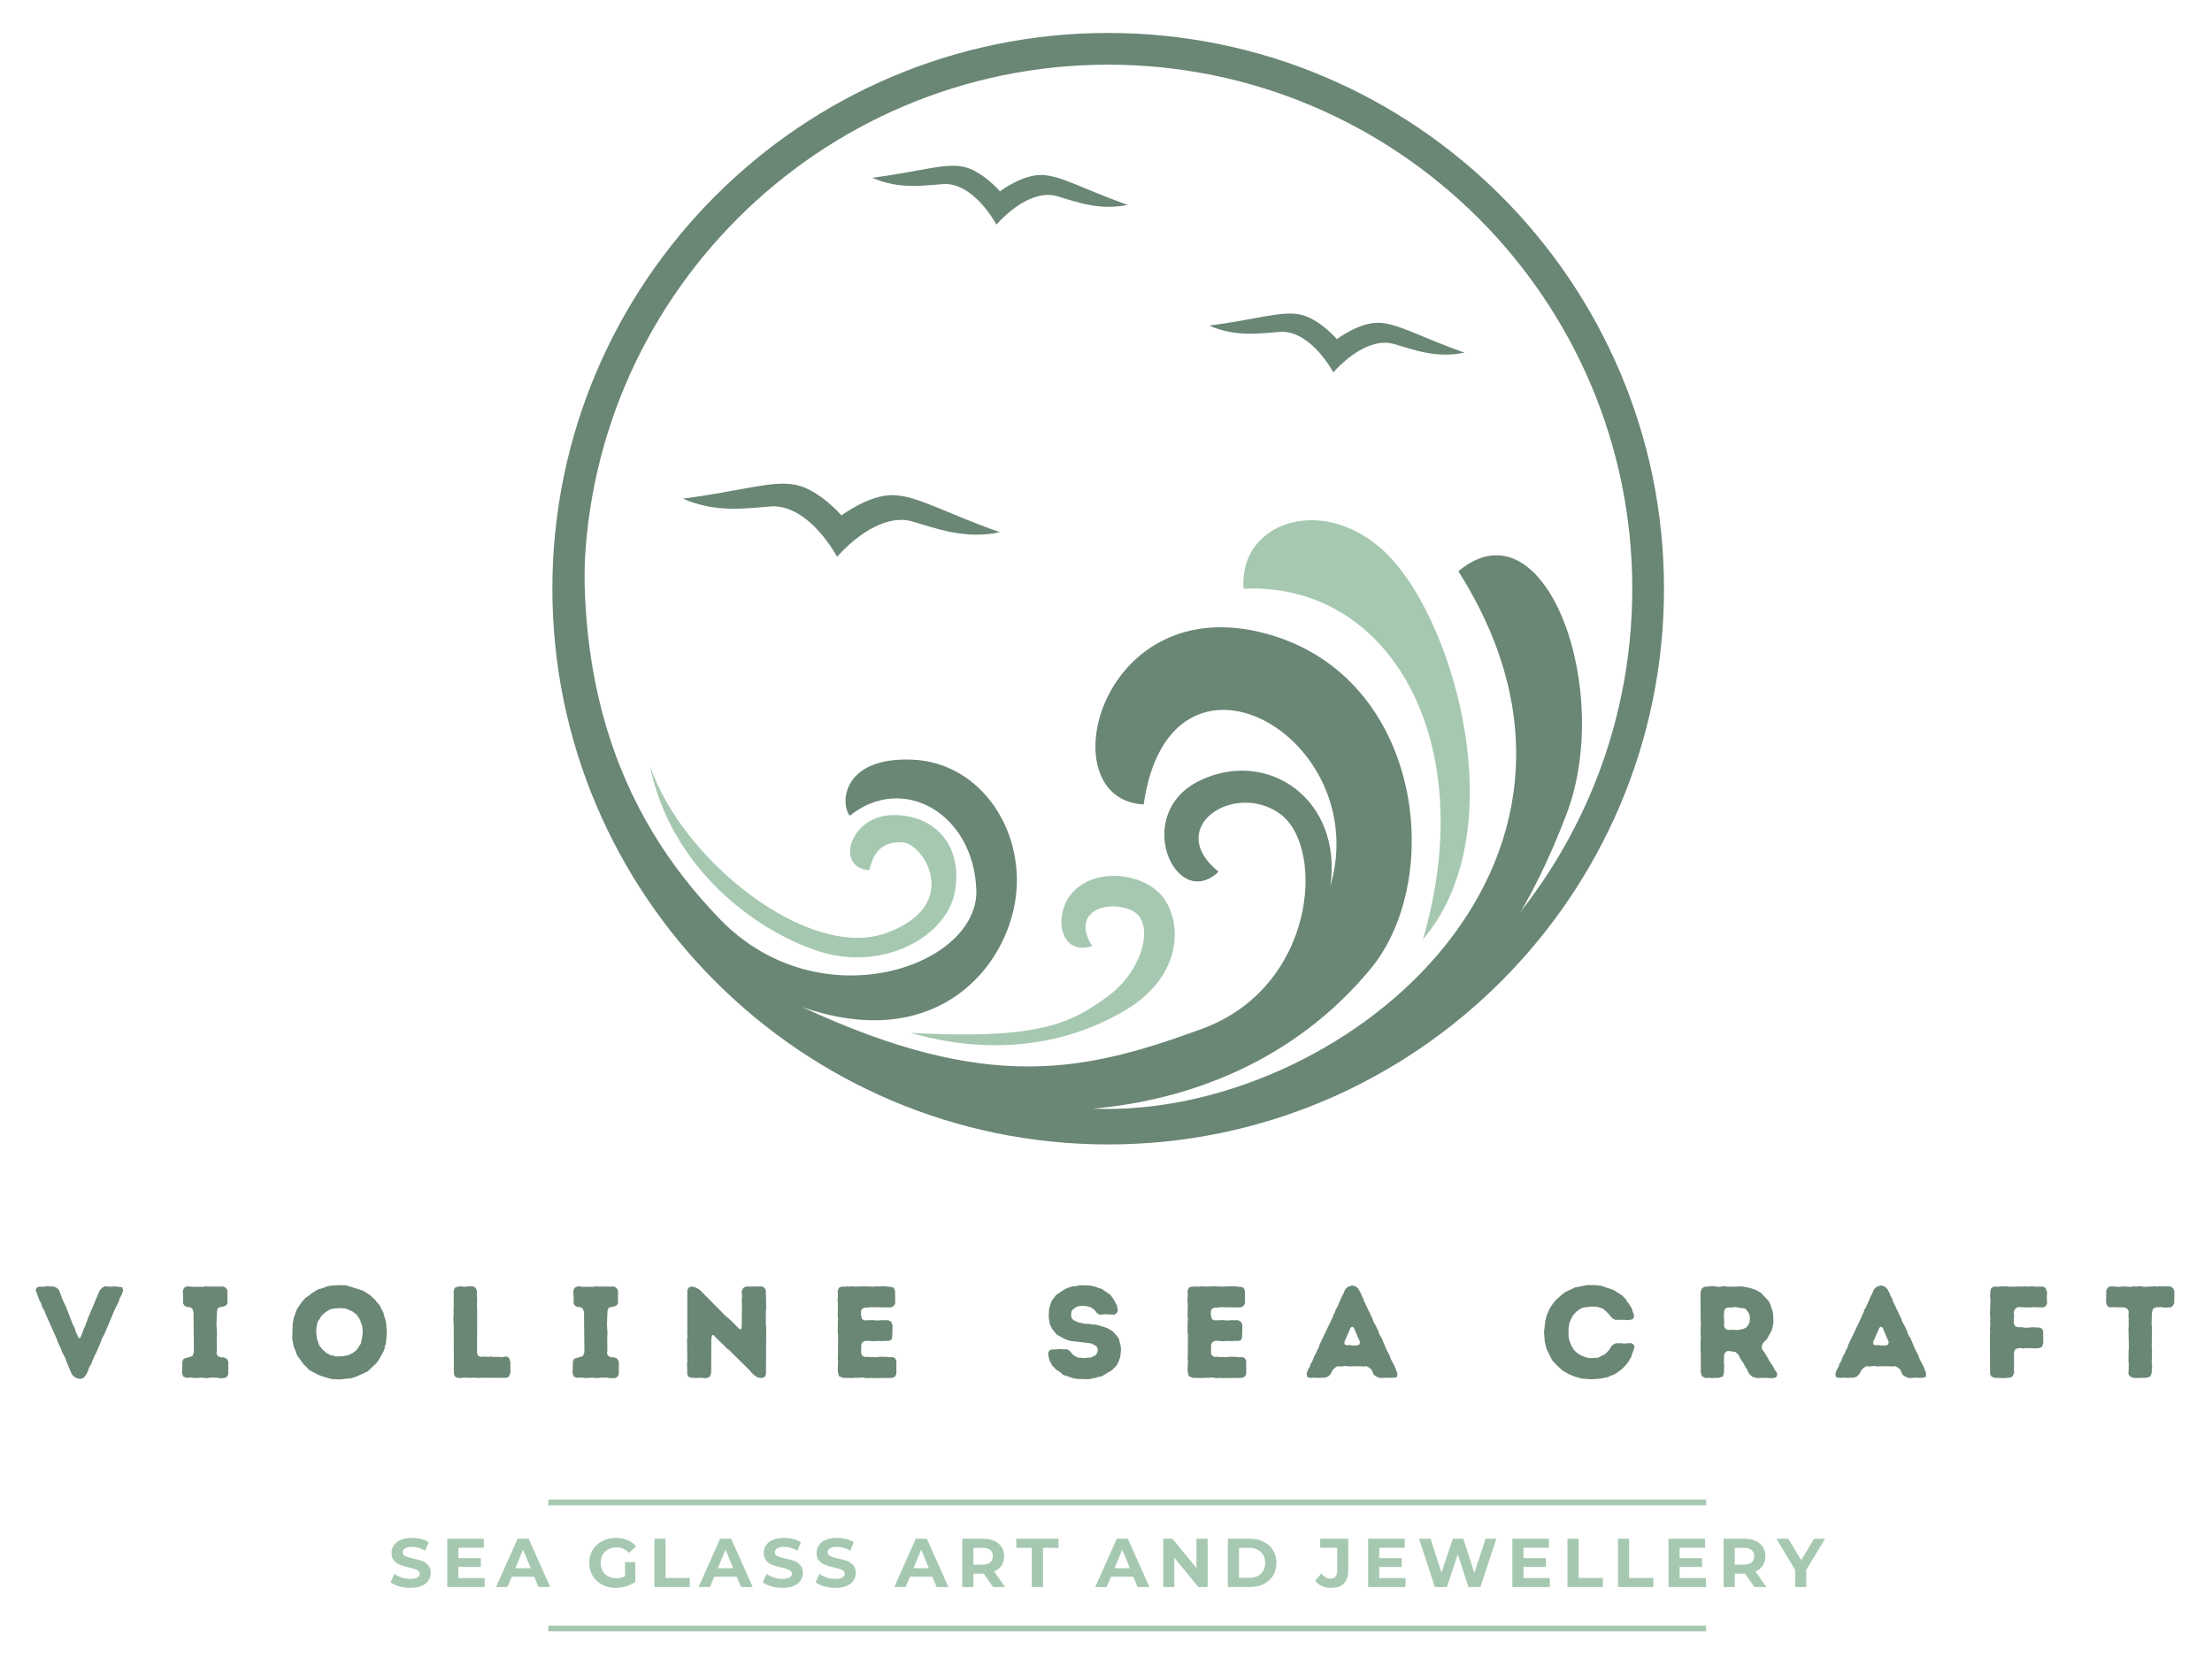
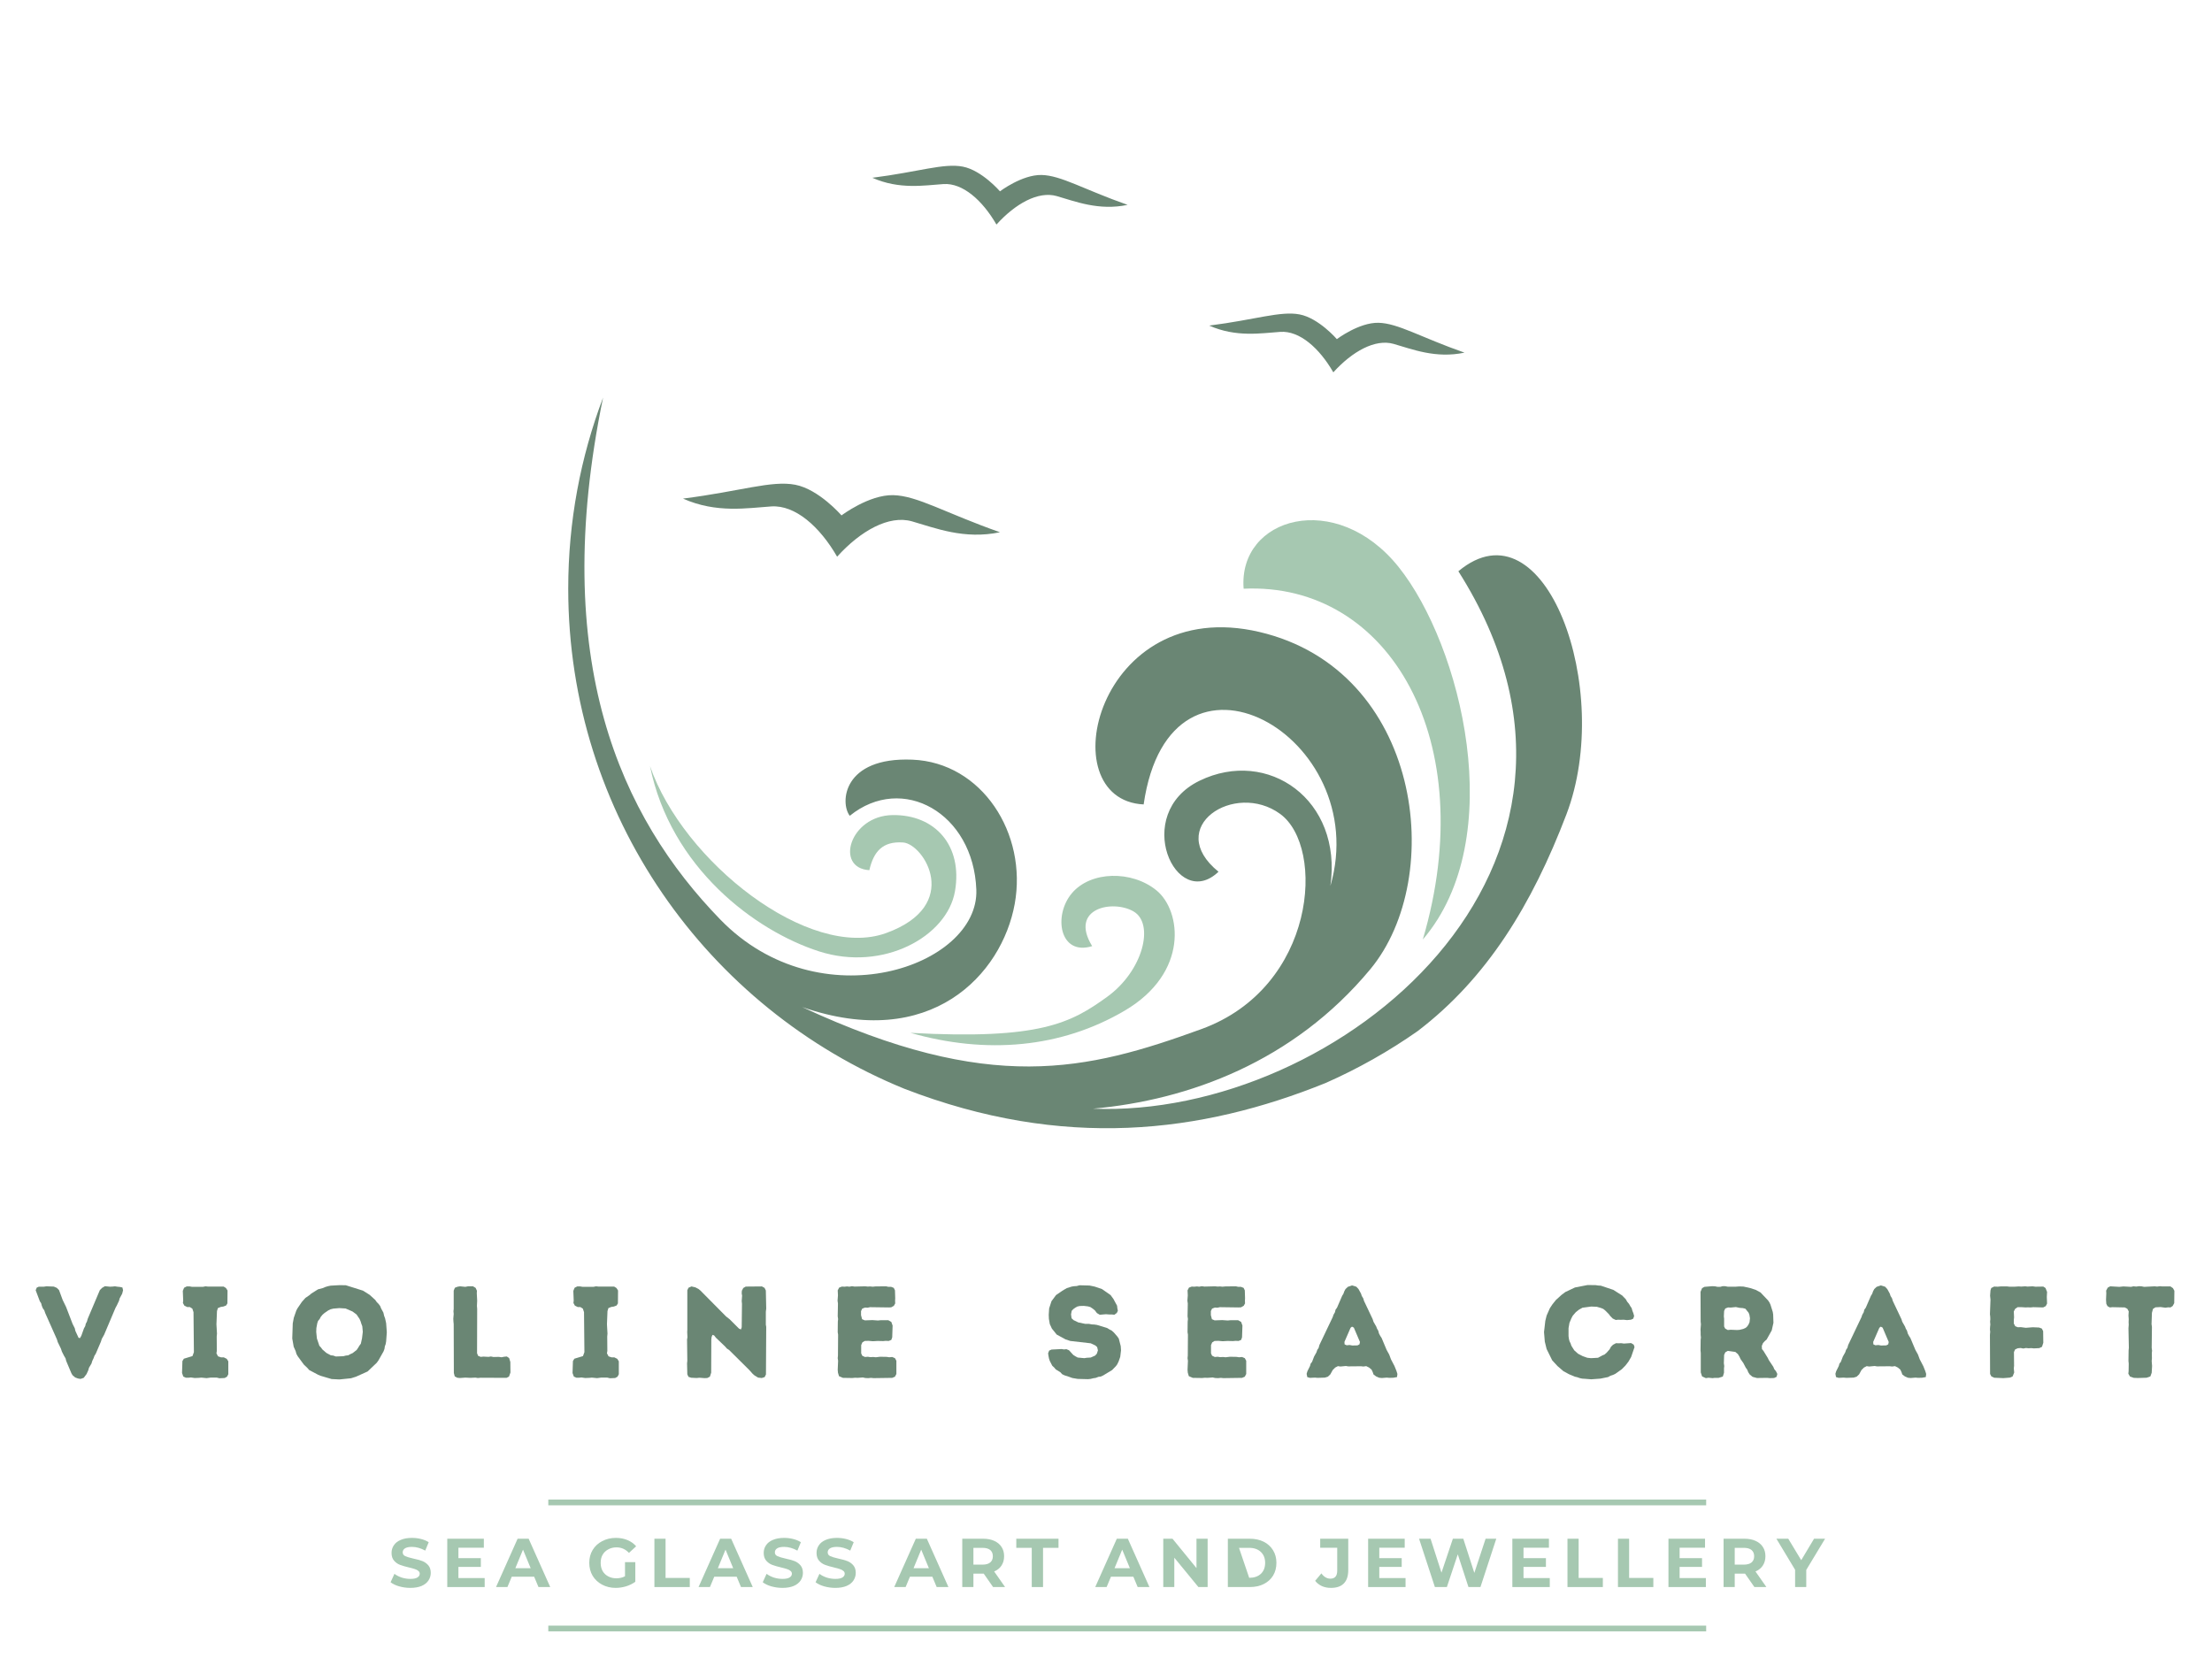
<svg xmlns="http://www.w3.org/2000/svg" width="100%" height="100%" viewBox="0 0 372 280" version="1.1" xml:space="preserve" style="fill-rule:evenodd;clip-rule:evenodd;">
  <g>
    <g transform="matrix(0.968,0,0,0.968,-55.935,-113.47)">
-       <path d="M250.313,128.458C200.109,128.458 159.26,169.302 159.26,219.51C159.26,269.719 200.109,310.563 250.313,310.563C300.521,310.563 341.365,269.719 341.365,219.51C341.365,169.302 300.521,128.458 250.313,128.458ZM250.313,316.073C197.068,316.073 153.75,272.755 153.75,219.51C153.75,166.266 197.068,122.948 250.313,122.948C303.557,122.948 346.875,166.266 346.875,219.51C346.875,272.755 303.557,316.073 250.313,316.073" style="fill:rgb(106,134,116);fill-rule:nonzero;" />
-     </g>
+       </g>
    <g transform="matrix(0.968,0,0,0.968,-55.935,-113.47)">
      <path d="M311.151,216.479C343.755,267.865 290.151,311.589 247.661,309.859C264.25,308.375 282.495,301.708 295.833,285.651C309.172,269.594 304.724,233.609 276.563,227.021C248.401,220.432 240.005,256.172 256.474,256.995C261.083,225.042 296.49,245.135 288.917,271.156C291.057,256.172 278.047,247.115 266.188,252.875C254.328,258.641 262.073,275.771 269.479,268.688C259.932,260.948 272.281,252.875 280.188,258.641C288.094,264.406 286.443,288.776 266.516,296.026C246.589,303.271 229.792,307.385 197.141,292.198C219.5,299.979 231.849,286.516 234.073,274.286C236.297,262.057 228.391,249.703 216.286,249.214C204.182,248.719 203.688,256.745 205.417,258.969C214.557,251.563 226.911,258.474 227.406,271.818C227.896,285.156 200.229,294.792 182.938,277.005C165.646,259.219 153.115,232.047 162.557,186.307C158.651,196.63 156.505,207.818 156.505,219.51C156.505,258.792 180.656,292.427 214.911,306.401C242.521,317.083 266.495,314.13 288.099,305.391C293.729,302.906 299.073,299.885 304.063,296.391C316.13,287.193 323.938,274.417 329.922,258.724C338.198,237.016 326.219,203.88 311.151,216.479" style="fill:rgb(106,134,116);fill-rule:nonzero;" />
    </g>
    <g transform="matrix(0.968,0,0,0.968,-55.935,-113.47)">
      <path d="M215.958,296.682C238.495,297.917 243.859,294.953 250.13,290.427C256.396,285.896 258.375,277.745 254.75,275.604C251.13,273.464 243.479,275.026 247.531,281.615C241.88,283.365 240.724,276.323 243.995,272.432C247.266,268.542 254.422,268.417 258.714,271.938C263.01,275.458 264.401,286.214 253.198,292.813C242.083,299.359 229.089,300.432 215.958,296.682" style="fill:rgb(166,200,177);fill-rule:nonzero;" />
    </g>
    <g transform="matrix(0.968,0,0,0.968,-55.935,-113.47)">
      <path d="M304.974,280.464C315.099,246.125 299.292,218.339 273.844,219.51C272.859,207.094 289.901,202.151 300.771,215.74C311.641,229.328 320.042,262.87 304.974,280.464" style="fill:rgb(166,200,177);fill-rule:nonzero;" />
    </g>
    <g transform="matrix(0.968,0,0,0.968,-55.935,-113.47)">
      <path d="M170.708,250.323C176.432,266.943 198.38,284.167 211.719,279.349C225.057,274.531 218.266,263.849 214.682,263.604C211.099,263.354 209.557,265.208 208.818,268.417C202.76,268.047 205.417,258.969 212.828,258.844C220.25,258.724 225.057,264.156 223.698,272.063C222.339,279.969 211.182,286.104 200.068,282.521C188.948,278.938 174.292,267.99 170.708,250.323" style="fill:rgb(166,200,177);fill-rule:nonzero;" />
    </g>
    <g transform="matrix(0.968,0,0,0.968,-55.935,-113.47)">
      <path d="M297.266,173.307C293.885,173.234 290.042,176.146 290.042,176.146C290.042,176.146 286.896,172.495 283.573,171.854C280.255,171.214 275.906,172.771 267.865,173.792C272.547,175.875 276.885,175.109 280.224,174.885C283.563,174.661 286.995,177.693 289.427,181.917C292.698,178.302 296.682,176.057 299.901,176.974C303.12,177.891 307.198,179.552 312.214,178.495C304.568,175.813 300.646,173.375 297.266,173.307" style="fill:rgb(106,134,116);fill-rule:nonzero;" />
    </g>
    <g transform="matrix(0.968,0,0,0.968,-55.935,-113.47)">
      <path d="M238.734,147.625C235.354,147.552 231.51,150.464 231.51,150.464C231.51,150.464 228.37,146.813 225.047,146.172C221.724,145.531 217.38,147.089 209.339,148.109C214.021,150.193 218.354,149.427 221.698,149.203C225.036,148.984 228.464,152.016 230.901,156.24C234.167,152.62 238.156,150.375 241.375,151.292C244.594,152.214 248.672,153.87 253.688,152.818C246.042,150.13 242.115,147.693 238.734,147.625" style="fill:rgb(106,134,116);fill-rule:nonzero;" />
    </g>
    <g transform="matrix(0.968,0,0,0.968,-55.935,-113.47)">
      <path d="M212.948,203.255C208.75,203.167 203.979,206.776 203.979,206.776C203.979,206.776 200.073,202.245 195.948,201.448C191.823,200.651 186.427,202.589 176.443,203.854C182.255,206.443 187.641,205.49 191.786,205.214C195.938,204.943 200.193,208.703 203.219,213.948C207.276,209.458 212.224,206.667 216.224,207.807C220.224,208.948 225.286,211.01 231.51,209.698C222.016,206.365 217.146,203.339 212.948,203.255" style="fill:rgb(106,134,116);fill-rule:nonzero;" />
    </g>
    <g transform="matrix(0.968,0,0,0.968,6,231.726)">
      <path d="M7.797,0.203L8.339,0.021L8.839,-0.635L9.13,-1.271L9.266,-1.745L9.698,-2.469L9.833,-2.922L10.063,-3.401L10.198,-3.786L10.448,-4.193L11.328,-6.255L11.49,-6.755L11.896,-7.479L13.87,-12.146L14.094,-12.552L14.479,-13.37L14.594,-13.802L15.026,-14.594L15.182,-15.203L15.068,-15.682L14.661,-15.771L14.188,-15.818L13.776,-15.885L13.349,-15.839L12.896,-15.818L12.031,-15.906L11.536,-15.615L11.151,-15.229L9.042,-10.245L8.906,-9.766L8.703,-9.38L8.609,-8.974L8.385,-8.568L7.932,-7.297L7.703,-6.891L7.453,-6.932L6.891,-8.156L6.797,-8.589L6.411,-9.359L5.281,-12.302L4.693,-13.505L4.057,-15.229L3.672,-15.615L3.151,-15.839L1.859,-15.885L1.406,-15.818L0.542,-15.818L0.182,-15.656L0,-15.203L0.724,-13.281L0.953,-12.937L1.063,-12.51L1.245,-12.057L1.495,-11.714L1.656,-11.24L3.693,-6.661L3.828,-6.208L4.396,-5.031L4.552,-4.552L4.938,-3.786L5.188,-3.375L5.302,-2.922L6.208,-0.771L6.411,-0.432L6.865,-0.047L7.365,0.135L7.797,0.203Z" style="fill:rgb(106,134,116);" />
      <g transform="matrix(1,0,0,1,24.337,0)">
        <path d="M7.589,0.089L8.5,0.047L8.906,-0.182L9.13,-0.609L9.13,-2.854L8.859,-3.286L8.359,-3.536L7.885,-3.536L7.344,-3.719L7.068,-4.24L7.135,-4.667L7.115,-7.161L7.161,-7.661L7.068,-9.292L7.161,-11.578L7.318,-12.099L7.818,-12.302L8.271,-12.37L8.745,-12.552L8.974,-12.917L8.995,-15.161L8.724,-15.589L8.318,-15.839L5.573,-15.839L5.167,-15.885L4.714,-15.792L2.854,-15.792L2.427,-15.865L1.901,-15.865L1.448,-15.635L1.224,-15.094L1.292,-13.417L1.245,-12.984L1.495,-12.531L1.995,-12.281L2.448,-12.281L2.88,-12.01L3.083,-11.396L3.151,-4.443L2.901,-3.76L1.406,-3.307L1.156,-2.901L1.089,-0.818L1.313,-0.203L1.766,0L2.198,0L2.63,-0.047L3.286,0.047L3.99,0.021L4.443,-0.021L5.349,0.068L6.026,-0.021L7.135,-0.021L7.589,0.089Z" style="fill:rgb(106,134,116);" />
      </g>
      <g transform="matrix(1,0,0,1,43.69,0)">
        <path d="M9.089,0.297L11.104,0.089L11.964,-0.182L13.979,-1.089L15.568,-2.604L15.865,-3.016L16.745,-4.578L16.906,-5.01L16.974,-5.464L17.109,-5.823L17.198,-6.323L17.313,-7.906L17.198,-9.474L17.016,-10.312L16.839,-10.786L16.724,-11.307L16.318,-12.057L16.156,-12.464L15.865,-12.849L15.589,-13.12L15.297,-13.526L14.323,-14.411L13.167,-15.135L10.198,-16.068L9.13,-16.089L7.547,-16L7.094,-15.906L6.641,-15.771L6.229,-15.589L5.37,-15.365L4.214,-14.641L3.896,-14.365L3.172,-13.87L2.563,-13.187L1.792,-12.057L1.589,-11.672L1.156,-10.422L0.974,-9.448L0.885,-6.823L1.135,-5.391L1.474,-4.625L1.609,-4.146L1.833,-3.74L2.901,-2.286L3.536,-1.677L3.828,-1.339L5.37,-0.521L5.802,-0.339L7.729,0.229L9.089,0.297ZM8.453,-3.693L8,-3.854L7.589,-3.896L6.823,-4.307L6.12,-4.917L5.891,-5.234L5.599,-5.552L5.167,-6.823L5.052,-7.953L5.078,-8.635L5.234,-9.474L5.37,-9.88L5.641,-10.198L5.844,-10.583L6.141,-10.943L6.479,-11.24L7.135,-11.693L7.547,-11.896L8.021,-12.01L9.063,-12.099L10.151,-12.031L11.354,-11.51L12.057,-10.99L12.578,-10.219L12.755,-9.812L12.896,-9.359L13.052,-8.953L13.141,-7.974L13.005,-6.844L12.802,-5.917L12.552,-5.573L12.349,-5.234L12.078,-4.828L11.375,-4.281L10.969,-4.099L10.604,-3.896L10.198,-3.854L9.766,-3.74L8.453,-3.693Z" style="fill:rgb(106,134,116);" />
      </g>
      <g transform="matrix(1,0,0,1,70.927,0)">
        <path d="M1.724,-0.818L1.88,-0.229L2.313,0L2.766,0.047L3.719,-0.021L4.599,0.021L5.464,-0.021L5.891,0.047L6.391,0L10.875,0.021L11.307,-0.203L11.557,-0.906L11.536,-2.74L11.328,-3.422L10.922,-3.693L10.448,-3.646L10.016,-3.557L9.542,-3.625L8.609,-3.604L8.156,-3.693L7.75,-3.625L6.865,-3.672L6.391,-3.625L5.938,-3.807L5.755,-4.26L5.776,-11.943L5.734,-12.484L5.776,-13.391L5.708,-14.682L5.734,-15.115L5.505,-15.615L5.052,-15.885L4.172,-15.885L3.719,-15.792L2.807,-15.885L2.38,-15.818L1.901,-15.635L1.698,-15.135L1.698,-11.964L1.656,-11.536L1.698,-11.083L1.63,-10.245L1.656,-9.745L1.698,-9.312L1.724,-0.818Z" style="fill:rgb(106,134,116);" />
      </g>
      <g transform="matrix(1,0,0,1,92.182,0)">
        <path d="M7.589,0.089L8.5,0.047L8.906,-0.182L9.13,-0.609L9.13,-2.854L8.859,-3.286L8.359,-3.536L7.885,-3.536L7.344,-3.719L7.068,-4.24L7.135,-4.667L7.115,-7.161L7.161,-7.661L7.068,-9.292L7.161,-11.578L7.318,-12.099L7.818,-12.302L8.271,-12.37L8.745,-12.552L8.974,-12.917L8.995,-15.161L8.724,-15.589L8.318,-15.839L5.573,-15.839L5.167,-15.885L4.714,-15.792L2.854,-15.792L2.427,-15.865L1.901,-15.865L1.448,-15.635L1.224,-15.094L1.292,-13.417L1.245,-12.984L1.495,-12.531L1.995,-12.281L2.448,-12.281L2.88,-12.01L3.083,-11.396L3.151,-4.443L2.901,-3.76L1.406,-3.307L1.156,-2.901L1.089,-0.818L1.313,-0.203L1.766,0L2.198,0L2.63,-0.047L3.286,0.047L3.99,0.021L4.443,-0.021L5.349,0.068L6.026,-0.021L7.135,-0.021L7.589,0.089Z" style="fill:rgb(106,134,116);" />
      </g>
      <g transform="matrix(1,0,0,1,111.535,0)">
        <path d="M13.37,-0.385L13.979,-0.021L14.615,0.047L15.115,-0.115L15.339,-0.568L15.385,-8.839L15.318,-9.224L15.318,-11.464L15.385,-12.01L15.318,-15.161L15.094,-15.615L14.641,-15.865L11.828,-15.839L11.396,-15.589L11.151,-15.115L11.125,-14.641L11.193,-14.276L11.125,-13.323L11.172,-12.828L11.125,-8.771L10.99,-8.385L10.651,-8.542L9.042,-10.151L8.406,-10.651L3.943,-15.161L3.604,-15.432L3.083,-15.703L2.401,-15.865L1.88,-15.635L1.677,-15.203L1.677,-8.339L1.656,-7.953L1.698,-7.026L1.63,-6.641L1.677,-2.922L1.63,-2.495L1.677,-0.589L1.88,-0.156L2.354,0L3.286,0.047L3.786,0L4.667,0.068L5.146,0.047L5.599,-0.182L5.823,-0.885L5.844,-6.615L5.891,-7.068L6.052,-7.453L6.344,-7.344L6.641,-6.958L8.25,-5.417L8.542,-5.078L8.927,-4.828L12.443,-1.339L13.031,-0.682L13.37,-0.385Z" style="fill:rgb(106,134,116);" />
      </g>
      <g transform="matrix(1,0,0,1,137.684,0)">
        <path d="M7.885,0.068L11.125,0.021L11.604,-0.182L11.849,-0.656L11.849,-2.948L11.604,-3.401L11.125,-3.604L10.604,-3.557L10.172,-3.625L9.021,-3.646L8.271,-3.557L7.818,-3.604L7.318,-3.578L6.891,-3.646L6.391,-3.604L5.917,-3.828L5.734,-4.24L5.734,-5.667L5.938,-6.141L6.344,-6.391L7.026,-6.411L7.75,-6.344L8.609,-6.391L9.542,-6.37L9.995,-6.411L10.516,-6.391L10.969,-6.573L11.125,-7.026L11.193,-9.062L10.969,-9.698L10.448,-9.995L9.109,-9.995L8.635,-9.948L7.682,-10.016L6.37,-9.969L5.891,-10.172L5.708,-10.875L5.708,-11.578L5.917,-12.01L6.411,-12.193L6.844,-12.167L7.276,-12.26L10.516,-12.214L10.943,-12.234L11.422,-12.51L11.646,-12.917L11.625,-13.37L11.646,-13.823L11.604,-15.182L11.396,-15.615L10.943,-15.792L10.469,-15.792L10.063,-15.885L8.224,-15.865L7.729,-15.818L7.276,-15.865L6.891,-15.839L6.438,-15.885L4.578,-15.839L4.125,-15.906L3.693,-15.818L3.286,-15.865L2.833,-15.818L2.38,-15.839L1.901,-15.656L1.656,-15.182L1.698,-14.323L1.63,-13.391L1.698,-12.896L1.656,-10.672L1.724,-10.198L1.677,-9.766L1.656,-7.906L1.724,-7.5L1.698,-3.828L1.656,-3.401L1.724,-2.948L1.656,-1.38L1.698,-0.885L1.88,-0.271L2.563,0.021L4.193,0.047L4.693,0L5.099,0.021L6.026,-0.047L6.458,0.047L6.979,0.068L7.432,0.021L7.885,0.068Z" style="fill:rgb(106,134,116);" />
      </g>
      <g transform="matrix(1,0,0,1,174.939,0)">
        <path d="M6.094,0.203L7.885,0.25L8.339,0.203L8.792,0.089L9.245,0.021L9.698,-0.156L10.104,-0.203L10.536,-0.406L12.078,-1.339L12.734,-2.016L12.964,-2.333L13.208,-2.833L13.349,-3.24L13.484,-3.625L13.62,-4.76L13.573,-5.484L13.234,-6.797L12.984,-7.161L12.396,-7.839L11.99,-8.203L11.625,-8.385L11.219,-8.635L9.448,-9.177L8.995,-9.245L8.542,-9.266L8.068,-9.359L7.411,-9.359L6.208,-9.609L5.37,-10.016L5.031,-10.333L4.938,-11.01L5.052,-11.625L5.323,-11.917L5.667,-12.167L6.026,-12.37L6.438,-12.464L7.161,-12.484L7.885,-12.396L8.292,-12.281L8.703,-12.01L9.089,-11.693L9.427,-11.24L9.927,-10.943L10.99,-11.036L11.604,-10.99L12.057,-10.99L12.464,-10.943L12.896,-11.26L13.073,-11.646L12.984,-12.078L12.938,-12.51L12.302,-13.687L11.807,-14.365L10.313,-15.406L9.042,-15.839L8.156,-16.021L6.411,-16.068L5.917,-15.932L5.464,-15.906L5.052,-15.839L4.193,-15.568L3.422,-15.115L2.333,-14.365L1.542,-13.302L1.135,-12.057L1.063,-10.943L1.089,-10.245L1.245,-9.333L1.609,-8.542L2.448,-7.5L3.99,-6.661L4.802,-6.391L8.359,-5.984L9.177,-5.599L9.474,-5.323L9.609,-4.76L9.427,-4.193L9.13,-3.854L8.359,-3.51L7.661,-3.469L7.25,-3.401L6.094,-3.51L5.708,-3.719L5.323,-3.964L4.578,-4.781L4.125,-4.964L3.719,-4.917L3.286,-4.984L1.542,-4.896L1.135,-4.714L0.953,-4.24L1.021,-3.786L1.109,-3.333L1.245,-2.922L1.677,-2.083L1.995,-1.792L2.286,-1.448L3.083,-0.953L3.401,-0.609L3.828,-0.406L4.281,-0.271L5.167,0.047L6.094,0.203Z" style="fill:rgb(106,134,116);" />
      </g>
      <g transform="matrix(1,0,0,1,198.461,0)">
        <path d="M7.885,0.068L11.125,0.021L11.604,-0.182L11.849,-0.656L11.849,-2.948L11.604,-3.401L11.125,-3.604L10.604,-3.557L10.172,-3.625L9.021,-3.646L8.271,-3.557L7.818,-3.604L7.318,-3.578L6.891,-3.646L6.391,-3.604L5.917,-3.828L5.734,-4.24L5.734,-5.667L5.938,-6.141L6.344,-6.391L7.026,-6.411L7.75,-6.344L8.609,-6.391L9.542,-6.37L9.995,-6.411L10.516,-6.391L10.969,-6.573L11.125,-7.026L11.193,-9.062L10.969,-9.698L10.448,-9.995L9.109,-9.995L8.635,-9.948L7.682,-10.016L6.37,-9.969L5.891,-10.172L5.708,-10.875L5.708,-11.578L5.917,-12.01L6.411,-12.193L6.844,-12.167L7.276,-12.26L10.516,-12.214L10.943,-12.234L11.422,-12.51L11.646,-12.917L11.625,-13.37L11.646,-13.823L11.604,-15.182L11.396,-15.615L10.943,-15.792L10.469,-15.792L10.063,-15.885L8.224,-15.865L7.729,-15.818L7.276,-15.865L6.891,-15.839L6.438,-15.885L4.578,-15.839L4.125,-15.906L3.693,-15.818L3.286,-15.865L2.833,-15.818L2.38,-15.839L1.901,-15.656L1.656,-15.182L1.698,-14.323L1.63,-13.391L1.698,-12.896L1.656,-10.672L1.724,-10.198L1.677,-9.766L1.656,-7.906L1.724,-7.5L1.698,-3.828L1.656,-3.401L1.724,-2.948L1.656,-1.38L1.698,-0.885L1.88,-0.271L2.563,0.021L4.193,0.047L4.693,0L5.099,0.021L6.026,-0.047L6.458,0.047L6.979,0.068L7.432,0.021L7.885,0.068Z" style="fill:rgb(106,134,116);" />
      </g>
      <g transform="matrix(1,0,0,1,220.51,0)">
        <path d="M13.37,0.047L14.229,-0.021L14.661,0.021L15.365,0L16,-0.115L16.068,-0.656L15.906,-1.177L15.568,-2.016L14.953,-3.193L14.641,-4.031L14.188,-4.849L13.323,-6.911L13.099,-7.25L12.87,-7.682L12.734,-8.182L12.531,-8.521L12.396,-8.88L11.917,-9.719L11.76,-10.198L10.266,-13.349L10.13,-13.802L9.88,-14.208L9.745,-14.615L9.313,-15.406L8.927,-15.818L8.182,-16.042L7.453,-15.792L7.047,-15.406L6.844,-15.026L6.682,-14.573L6.479,-14.255L5.573,-12.167L5.323,-11.828L5.214,-11.375L4.964,-10.943L4.828,-10.536L2.516,-5.687L2.38,-5.187L2.151,-4.849L1.995,-4.396L1.589,-3.672L1.245,-2.766L0.995,-2.448L0.885,-2.042L0.432,-1.135L0.297,-0.682L0.406,-0.115L0.859,0.021L1.745,-0.021L2.198,0.021L3.469,-0.021L3.99,-0.182L4.417,-0.589L4.828,-1.339L5.255,-1.766L5.734,-2.016L6.161,-1.948L7.115,-2.042L7.521,-1.974L9.745,-1.995L10.151,-1.948L10.651,-2.016L11.151,-1.766L11.578,-1.406L11.781,-0.974L11.917,-0.568L12.37,-0.229L12.896,0L13.37,0.047ZM8.224,-5.599L7.771,-5.687L7.25,-5.641L6.891,-5.802L6.865,-6.229L7.932,-8.677L8.182,-8.88L8.5,-8.703L9.563,-6.208L9.474,-5.802L9.13,-5.62L8.224,-5.599Z" style="fill:rgb(106,134,116);" />
      </g>
      <g transform="matrix(1,0,0,1,261.231,0)">
        <path d="M7.885,0.182L9.021,0.271L10.604,0.156L11.943,-0.115L12.349,-0.339L12.828,-0.5L13.208,-0.682L14.323,-1.474L14.953,-2.109L15.479,-2.786L15.953,-3.604L16.542,-5.323L16.406,-5.734L15.953,-6.026L14.682,-5.937L14.229,-6.005L13.776,-5.984L13.323,-6.005L12.802,-5.734L12.443,-5.37L12.214,-4.937L11.693,-4.349L11.328,-4.031L10.99,-3.896L10.198,-3.469L8.995,-3.401L8.339,-3.469L7.521,-3.76L6.729,-4.172L6.073,-4.76L5.573,-5.552L5.417,-6.005L5.255,-6.323L5.146,-6.729L5.078,-7.229L5.078,-8.609L5.234,-9.516L5.573,-10.333L5.802,-10.766L6.344,-11.396L6.891,-11.828L7.5,-12.167L9.021,-12.37L9.995,-12.328L10.698,-12.125L11.104,-11.964L11.422,-11.714L12.078,-11.057L12.328,-10.719L12.755,-10.286L13.281,-10.036L13.688,-10.083L14.161,-10.062L14.615,-10.083L15.25,-10.016L15.932,-10.083L16.318,-10.266L16.474,-10.719L16.339,-11.219L16.177,-11.625L16.042,-12.099L15.792,-12.464L15.589,-12.828L15.271,-13.208L15.026,-13.641L14.391,-14.297L12.849,-15.271L10.672,-16L10.245,-16.021L9.792,-16.089L8.385,-16.109L6.188,-15.682L4.51,-14.885L3.854,-14.391L2.88,-13.505L2.266,-12.734L1.833,-12.078L1.271,-10.807L1.042,-9.88L0.818,-7.932L0.953,-6.276L1.271,-4.984L2.245,-3.016L3.172,-2.016L4.193,-1.135L5.167,-0.609L6.188,-0.182L6.594,-0.089L7.047,0.068L7.453,0.156L7.885,0.182Z" style="fill:rgb(106,134,116);" />
      </g>
      <g transform="matrix(1,0,0,1,287.584,0)">
        <path d="M1.698,-0.927L1.927,-0.229L2.583,0.068L3.036,0L3.76,0.068L4.125,0.021L4.802,0.021L5.531,-0.203L5.734,-0.859L5.734,-1.63L5.776,-2.042L5.708,-2.516L5.755,-3.964L5.958,-4.417L6.391,-4.667L7.703,-4.484L8.156,-4.099L8.427,-3.646L8.609,-3.24L9.089,-2.562L9.516,-1.745L9.766,-1.406L9.948,-0.953L10.198,-0.568L10.698,-0.156L11.464,0.047L13.255,0.021L13.688,0.068L14.432,0.047L14.865,-0.156L15,-0.656L14.75,-1.156L14.479,-1.474L14.297,-1.901L13.526,-3.057L13.323,-3.469L12.599,-4.646L12.328,-4.984L12.302,-5.531L12.51,-6.026L12.828,-6.37L13.141,-6.641L14.026,-8.224L14.323,-9.542L14.276,-10.969L14.208,-11.422L13.802,-12.714L13.62,-13.099L13.37,-13.458L12.078,-14.818L11.286,-15.25L10.422,-15.547L9.13,-15.839L8.406,-15.865L7.75,-15.818L6.391,-15.818L5.938,-15.906L5.484,-15.906L5.078,-15.792L4.625,-15.792L4.172,-15.885L3.672,-15.906L2.333,-15.792L1.927,-15.568L1.656,-14.932L1.677,-9.745L1.724,-9.292L1.656,-8.385L1.677,-7.885L1.677,-7.432L1.724,-7L1.677,-6.573L1.656,-4.734L1.698,-4.281L1.698,-0.927ZM6.391,-8.292L5.938,-8.542L5.755,-8.906L5.755,-10.266L5.708,-10.651L5.755,-11.604L5.958,-12.031L6.438,-12.214L6.891,-12.193L7.797,-12.281L8.427,-12.146L9.021,-12.099L9.448,-11.99L10.016,-11.286L10.151,-10.922L10.245,-10.333L10.172,-9.651L9.969,-9.198L9.719,-8.859L9.474,-8.656L9.063,-8.474L8.406,-8.318L7.974,-8.292L6.891,-8.339L6.391,-8.292Z" style="fill:rgb(106,134,116);" />
      </g>
      <g transform="matrix(1,0,0,1,312.375,0)">
        <path d="M13.37,0.047L14.229,-0.021L14.661,0.021L15.365,0L16,-0.115L16.068,-0.656L15.906,-1.177L15.568,-2.016L14.953,-3.193L14.641,-4.031L14.188,-4.849L13.323,-6.911L13.099,-7.25L12.87,-7.682L12.734,-8.182L12.531,-8.521L12.396,-8.88L11.917,-9.719L11.76,-10.198L10.266,-13.349L10.13,-13.802L9.88,-14.208L9.745,-14.615L9.313,-15.406L8.927,-15.818L8.182,-16.042L7.453,-15.792L7.047,-15.406L6.844,-15.026L6.682,-14.573L6.479,-14.255L5.573,-12.167L5.323,-11.828L5.214,-11.375L4.964,-10.943L4.828,-10.536L2.516,-5.687L2.38,-5.187L2.151,-4.849L1.995,-4.396L1.589,-3.672L1.245,-2.766L0.995,-2.448L0.885,-2.042L0.432,-1.135L0.297,-0.682L0.406,-0.115L0.859,0.021L1.745,-0.021L2.198,0.021L3.469,-0.021L3.99,-0.182L4.417,-0.589L4.828,-1.339L5.255,-1.766L5.734,-2.016L6.161,-1.948L7.115,-2.042L7.521,-1.974L9.745,-1.995L10.151,-1.948L10.651,-2.016L11.151,-1.766L11.578,-1.406L11.781,-0.974L11.917,-0.568L12.37,-0.229L12.896,0L13.37,0.047ZM8.224,-5.599L7.771,-5.687L7.25,-5.641L6.891,-5.802L6.865,-6.229L7.932,-8.677L8.182,-8.88L8.5,-8.703L9.563,-6.208L9.474,-5.802L9.13,-5.62L8.224,-5.599Z" style="fill:rgb(106,134,116);" />
      </g>
      <g transform="matrix(1,0,0,1,337.89,0)">
        <path d="M1.656,-0.656L1.88,-0.229L2.38,0L3.964,0.068L5.099,-0.021L5.573,-0.229L5.844,-0.906L5.776,-1.63L5.823,-2.062L5.802,-4.464L6.005,-4.917L6.458,-5.12L6.958,-5.167L7.432,-5.078L7.885,-5.167L8.339,-5.12L8.813,-5.146L9.266,-5.099L10.198,-5.146L10.672,-5.37L10.901,-6.073L10.875,-8.089L10.651,-8.542L10.172,-8.724L9.063,-8.771L7.865,-8.677L6.979,-8.792L6.479,-8.771L6.026,-8.953L5.776,-9.427L5.776,-10.062L5.823,-10.49L5.776,-11.51L6.005,-11.964L6.438,-12.26L7.161,-12.26L7.818,-12.214L8.224,-12.234L8.677,-12.214L9.156,-12.26L10.875,-12.214L11.328,-12.443L11.557,-12.896L11.51,-14.047L11.557,-14.911L11.286,-15.589L10.901,-15.839L9.542,-15.818L9.042,-15.885L8.156,-15.839L7.75,-15.885L7.068,-15.839L6.615,-15.865L5.917,-15.818L5.031,-15.818L4.625,-15.865L3.469,-15.865L2.99,-15.818L2.354,-15.839L1.859,-15.589L1.724,-15.182L1.656,-14.255L1.724,-13.573L1.63,-11.036L1.677,-10.651L1.698,-10.172L1.656,-9.766L1.698,-9.245L1.656,-8.839L1.63,-8.406L1.677,-7.974L1.63,-7.453L1.656,-0.656Z" style="fill:rgb(106,134,116);" />
      </g>
      <g transform="matrix(1,0,0,1,359.304,0)">
        <path d="M5.917,0.047L7.432,0L8.089,-0.229L8.318,-0.859L8.385,-2.042L8.318,-2.901L8.359,-3.375L8.339,-4.281L8.385,-4.693L8.318,-5.187L8.359,-8.839L8.292,-9.312L8.359,-11.286L8.542,-11.964L8.974,-12.234L9.859,-12.281L10.698,-12.167L11.172,-12.234L11.578,-12.214L11.964,-12.464L12.234,-12.964L12.26,-15.115L12.01,-15.568L11.578,-15.865L10.172,-15.865L9.745,-15.906L9.266,-15.839L8.839,-15.885L7,-15.792L6.547,-15.885L6.12,-15.906L5.641,-15.839L5.146,-15.885L4.734,-15.792L3.401,-15.865L2.698,-15.792L1.109,-15.885L0.682,-15.656L0.406,-15.135L0.432,-14.682L0.385,-13.552L0.432,-12.849L0.635,-12.443L1.042,-12.214L1.495,-12.26L3.646,-12.214L4.078,-11.99L4.328,-11.536L4.281,-10.807L4.328,-10.172L4.307,-9.677L4.328,-9.224L4.281,-8.589L4.349,-5.214L4.307,-4.76L4.281,-2.922L4.328,-2.448L4.307,-1.135L4.26,-0.703L4.552,-0.203L5.214,0.021L5.917,0.047Z" style="fill:rgb(106,134,116);" />
      </g>
    </g>
    <g transform="matrix(0.968,0,0,0.968,-55.935,-113.47)">
      <g>
        <g transform="matrix(0.75,0,0,0.75,153.044,377.776)">
          <path d="M-0.003,0.667L268.212,0.667" style="fill:none;stroke:rgb(166,200,177);stroke-width:1.33px;" />
        </g>
        <g transform="matrix(0.75,0,0,0.75,153.044,399.676)">
          <path d="M-0.003,0.668L268.212,0.668" style="fill:none;fill-rule:nonzero;stroke:rgb(166,200,177);stroke-width:1.33px;" />
        </g>
      </g>
      <g transform="matrix(1,0,0,1,125.309,392.976)">
        <g>
          <path d="M3.75,0.146C3.083,0.146 2.438,0.052 1.813,-0.125C1.198,-0.302 0.708,-0.542 0.333,-0.833L1,-2.292C1.359,-2.026 1.781,-1.812 2.271,-1.646C2.771,-1.49 3.271,-1.417 3.771,-1.417C4.323,-1.417 4.734,-1.5 5,-1.667C5.26,-1.833 5.396,-2.047 5.396,-2.312C5.396,-2.521 5.313,-2.687 5.146,-2.812C4.99,-2.948 4.792,-3.052 4.542,-3.125C4.302,-3.208 3.979,-3.297 3.563,-3.396C2.922,-3.547 2.396,-3.698 1.979,-3.854C1.573,-4.005 1.229,-4.25 0.938,-4.583C0.646,-4.917 0.5,-5.365 0.5,-5.937C0.5,-6.422 0.63,-6.859 0.896,-7.25C1.156,-7.651 1.552,-7.964 2.083,-8.187C2.625,-8.422 3.276,-8.542 4.042,-8.542C4.583,-8.542 5.104,-8.479 5.604,-8.354C6.115,-8.229 6.568,-8.042 6.958,-7.792L6.354,-6.333C5.573,-6.76 4.802,-6.979 4.042,-6.979C3.484,-6.979 3.073,-6.885 2.813,-6.708C2.563,-6.542 2.438,-6.312 2.438,-6.021C2.438,-5.729 2.583,-5.51 2.875,-5.375C3.177,-5.234 3.635,-5.094 4.25,-4.958C4.901,-4.818 5.427,-4.672 5.833,-4.521C6.234,-4.365 6.583,-4.125 6.875,-3.792C7.167,-3.458 7.313,-3.01 7.313,-2.458C7.313,-1.984 7.177,-1.547 6.917,-1.146C6.651,-0.74 6.25,-0.422 5.708,-0.187C5.177,0.031 4.526,0.146 3.75,0.146Z" style="fill:rgb(166,200,177);fill-rule:nonzero;" />
        </g>
      </g>
      <g transform="matrix(1,0,0,1,134.489,392.976)">
        <g>
          <path d="M7.5,-1.562L7.5,0L1,0L1,-8.396L7.354,-8.396L7.354,-6.833L2.938,-6.833L2.938,-5.021L6.833,-5.021L6.833,-3.5L2.938,-3.5L2.938,-1.562L7.5,-1.562Z" style="fill:rgb(166,200,177);fill-rule:nonzero;" />
        </g>
      </g>
      <g transform="matrix(1,0,0,1,144.065,392.976)">
        <g>
          <path d="M6.521,-1.792L2.625,-1.792L1.875,0L-0.104,0L3.646,-8.396L5.563,-8.396L9.313,0L7.271,0L6.521,-1.792ZM5.917,-3.271L4.583,-6.5L3.25,-3.271L5.917,-3.271Z" style="fill:rgb(166,200,177);fill-rule:nonzero;" />
        </g>
      </g>
      <g transform="matrix(1,0,0,1,159.701,392.976)">
        <g>
          <path d="M6.667,-4.333L8.458,-4.333L8.458,-0.917C8,-0.583 7.464,-0.318 6.854,-0.125C6.255,0.052 5.651,0.146 5.042,0.146C4.177,0.146 3.396,-0.042 2.688,-0.417C1.99,-0.792 1.443,-1.302 1.042,-1.958C0.651,-2.625 0.458,-3.375 0.458,-4.208C0.458,-5.042 0.651,-5.781 1.042,-6.437C1.443,-7.104 2,-7.615 2.708,-7.979C3.417,-8.354 4.208,-8.542 5.083,-8.542C5.818,-8.542 6.484,-8.417 7.083,-8.167C7.693,-7.917 8.198,-7.552 8.604,-7.083L7.354,-5.937C6.755,-6.573 6.031,-6.896 5.188,-6.896C4.646,-6.896 4.167,-6.776 3.75,-6.542C3.333,-6.318 3.005,-6.005 2.771,-5.604C2.547,-5.198 2.438,-4.734 2.438,-4.208C2.438,-3.677 2.547,-3.208 2.771,-2.792C3.005,-2.385 3.333,-2.073 3.75,-1.854C4.167,-1.63 4.635,-1.521 5.167,-1.521C5.719,-1.521 6.219,-1.635 6.667,-1.875L6.667,-4.333Z" style="fill:rgb(166,200,177);fill-rule:nonzero;" />
        </g>
      </g>
      <g transform="matrix(1,0,0,1,170.477,392.976)">
        <g>
          <path d="M1,-8.396L2.938,-8.396L2.938,-1.583L7.146,-1.583L7.146,0L1,0L1,-8.396Z" style="fill:rgb(166,200,177);fill-rule:nonzero;" />
        </g>
      </g>
      <g transform="matrix(1,0,0,1,179.249,392.976)">
        <g>
          <path d="M6.521,-1.792L2.625,-1.792L1.875,0L-0.104,0L3.646,-8.396L5.563,-8.396L9.313,0L7.271,0L6.521,-1.792ZM5.917,-3.271L4.583,-6.5L3.25,-3.271L5.917,-3.271Z" style="fill:rgb(166,200,177);fill-rule:nonzero;" />
        </g>
      </g>
      <g transform="matrix(1,0,0,1,189.965,392.976)">
        <g>
          <path d="M3.75,0.146C3.083,0.146 2.438,0.052 1.813,-0.125C1.198,-0.302 0.708,-0.542 0.333,-0.833L1,-2.292C1.359,-2.026 1.781,-1.812 2.271,-1.646C2.771,-1.49 3.271,-1.417 3.771,-1.417C4.323,-1.417 4.734,-1.5 5,-1.667C5.26,-1.833 5.396,-2.047 5.396,-2.312C5.396,-2.521 5.313,-2.687 5.146,-2.812C4.99,-2.948 4.792,-3.052 4.542,-3.125C4.302,-3.208 3.979,-3.297 3.563,-3.396C2.922,-3.547 2.396,-3.698 1.979,-3.854C1.573,-4.005 1.229,-4.25 0.938,-4.583C0.646,-4.917 0.5,-5.365 0.5,-5.937C0.5,-6.422 0.63,-6.859 0.896,-7.25C1.156,-7.651 1.552,-7.964 2.083,-8.187C2.625,-8.422 3.276,-8.542 4.042,-8.542C4.583,-8.542 5.104,-8.479 5.604,-8.354C6.115,-8.229 6.568,-8.042 6.958,-7.792L6.354,-6.333C5.573,-6.76 4.802,-6.979 4.042,-6.979C3.484,-6.979 3.073,-6.885 2.813,-6.708C2.563,-6.542 2.438,-6.312 2.438,-6.021C2.438,-5.729 2.583,-5.51 2.875,-5.375C3.177,-5.234 3.635,-5.094 4.25,-4.958C4.901,-4.818 5.427,-4.672 5.833,-4.521C6.234,-4.365 6.583,-4.125 6.875,-3.792C7.167,-3.458 7.313,-3.01 7.313,-2.458C7.313,-1.984 7.177,-1.547 6.917,-1.146C6.651,-0.74 6.25,-0.422 5.708,-0.187C5.177,0.031 4.526,0.146 3.75,0.146Z" style="fill:rgb(166,200,177);fill-rule:nonzero;" />
        </g>
      </g>
      <g transform="matrix(1,0,0,1,199.145,392.976)">
        <g>
          <path d="M3.75,0.146C3.083,0.146 2.438,0.052 1.813,-0.125C1.198,-0.302 0.708,-0.542 0.333,-0.833L1,-2.292C1.359,-2.026 1.781,-1.812 2.271,-1.646C2.771,-1.49 3.271,-1.417 3.771,-1.417C4.323,-1.417 4.734,-1.5 5,-1.667C5.26,-1.833 5.396,-2.047 5.396,-2.312C5.396,-2.521 5.313,-2.687 5.146,-2.812C4.99,-2.948 4.792,-3.052 4.542,-3.125C4.302,-3.208 3.979,-3.297 3.563,-3.396C2.922,-3.547 2.396,-3.698 1.979,-3.854C1.573,-4.005 1.229,-4.25 0.938,-4.583C0.646,-4.917 0.5,-5.365 0.5,-5.937C0.5,-6.422 0.63,-6.859 0.896,-7.25C1.156,-7.651 1.552,-7.964 2.083,-8.187C2.625,-8.422 3.276,-8.542 4.042,-8.542C4.583,-8.542 5.104,-8.479 5.604,-8.354C6.115,-8.229 6.568,-8.042 6.958,-7.792L6.354,-6.333C5.573,-6.76 4.802,-6.979 4.042,-6.979C3.484,-6.979 3.073,-6.885 2.813,-6.708C2.563,-6.542 2.438,-6.312 2.438,-6.021C2.438,-5.729 2.583,-5.51 2.875,-5.375C3.177,-5.234 3.635,-5.094 4.25,-4.958C4.901,-4.818 5.427,-4.672 5.833,-4.521C6.234,-4.365 6.583,-4.125 6.875,-3.792C7.167,-3.458 7.313,-3.01 7.313,-2.458C7.313,-1.984 7.177,-1.547 6.917,-1.146C6.651,-0.74 6.25,-0.422 5.708,-0.187C5.177,0.031 4.526,0.146 3.75,0.146Z" style="fill:rgb(166,200,177);fill-rule:nonzero;" />
        </g>
      </g>
      <g transform="matrix(1,0,0,1,213.245,392.976)">
        <g>
          <path d="M6.521,-1.792L2.625,-1.792L1.875,0L-0.104,0L3.646,-8.396L5.563,-8.396L9.313,0L7.271,0L6.521,-1.792ZM5.917,-3.271L4.583,-6.5L3.25,-3.271L5.917,-3.271Z" style="fill:rgb(166,200,177);fill-rule:nonzero;" />
        </g>
      </g>
      <g transform="matrix(1,0,0,1,223.961,392.976)">
        <g>
          <path d="M6.354,0L4.729,-2.333L2.938,-2.333L2.938,0L1,0L1,-8.396L4.625,-8.396C5.375,-8.396 6.021,-8.271 6.563,-8.021C7.115,-7.771 7.542,-7.417 7.833,-6.958C8.125,-6.51 8.271,-5.979 8.271,-5.354C8.271,-4.729 8.115,-4.187 7.813,-3.729C7.521,-3.281 7.094,-2.943 6.542,-2.708L8.438,0L6.354,0ZM6.313,-5.354C6.313,-5.823 6.156,-6.187 5.854,-6.437C5.547,-6.687 5.104,-6.812 4.521,-6.812L2.938,-6.812L2.938,-3.896L4.521,-3.896C5.104,-3.896 5.547,-4.021 5.854,-4.271C6.156,-4.521 6.313,-4.88 6.313,-5.354Z" style="fill:rgb(166,200,177);fill-rule:nonzero;" />
        </g>
      </g>
      <g transform="matrix(1,0,0,1,234.306,392.976)">
        <g>
          <path d="M2.729,-6.812L0.042,-6.812L0.042,-8.396L7.375,-8.396L7.375,-6.812L4.688,-6.812L4.688,0L2.729,0L2.729,-6.812Z" style="fill:rgb(166,200,177);fill-rule:nonzero;" />
        </g>
      </g>
      <g transform="matrix(1,0,0,1,248.166,392.976)">
        <g>
          <path d="M6.521,-1.792L2.625,-1.792L1.875,0L-0.104,0L3.646,-8.396L5.563,-8.396L9.313,0L7.271,0L6.521,-1.792ZM5.917,-3.271L4.583,-6.5L3.25,-3.271L5.917,-3.271Z" style="fill:rgb(166,200,177);fill-rule:nonzero;" />
        </g>
      </g>
      <g transform="matrix(1,0,0,1,258.882,392.976)">
        <g>
          <path d="M8.708,-8.396L8.708,0L7.104,0L2.917,-5.104L2.917,0L1,0L1,-8.396L2.604,-8.396L6.771,-3.292L6.771,-8.396L8.708,-8.396Z" style="fill:rgb(166,200,177);fill-rule:nonzero;" />
        </g>
      </g>
      <g transform="matrix(1,0,0,1,270.102,392.976)">
        <g>
-           <path d="M1,-8.396L4.813,-8.396C5.729,-8.396 6.531,-8.219 7.229,-7.875C7.922,-7.526 8.464,-7.031 8.854,-6.396C9.24,-5.771 9.438,-5.042 9.438,-4.208C9.438,-3.359 9.24,-2.615 8.854,-1.979C8.464,-1.354 7.922,-0.865 7.229,-0.521C6.531,-0.172 5.729,0 4.813,0L1,0L1,-8.396ZM4.708,-1.604C5.552,-1.604 6.229,-1.833 6.729,-2.292C7.229,-2.76 7.479,-3.401 7.479,-4.208C7.479,-5 7.229,-5.63 6.729,-6.104C6.229,-6.573 5.552,-6.812 4.708,-6.812L2.938,-6.812L2.938,-1.604L4.708,-1.604Z" style="fill:rgb(166,200,177);fill-rule:nonzero;" />
+           <path d="M1,-8.396L4.813,-8.396C5.729,-8.396 6.531,-8.219 7.229,-7.875C7.922,-7.526 8.464,-7.031 8.854,-6.396C9.24,-5.771 9.438,-5.042 9.438,-4.208C9.438,-3.359 9.24,-2.615 8.854,-1.979C8.464,-1.354 7.922,-0.865 7.229,-0.521C6.531,-0.172 5.729,0 4.813,0L1,0L1,-8.396ZM4.708,-1.604C5.552,-1.604 6.229,-1.833 6.729,-2.292C7.229,-2.76 7.479,-3.401 7.479,-4.208C7.479,-5 7.229,-5.63 6.729,-6.104C6.229,-6.573 5.552,-6.812 4.708,-6.812L2.938,-6.812L4.708,-1.604Z" style="fill:rgb(166,200,177);fill-rule:nonzero;" />
        </g>
      </g>
      <g transform="matrix(1,0,0,1,286.458,392.976)">
        <g>
          <path d="M2.542,0.146C1.969,0.146 1.448,0.042 0.979,-0.167C0.505,-0.385 0.115,-0.693 -0.188,-1.083L0.896,-2.375C1.339,-1.76 1.859,-1.458 2.458,-1.458C3.25,-1.458 3.646,-1.922 3.646,-2.854L3.646,-6.833L0.688,-6.833L0.688,-8.396L5.563,-8.396L5.563,-2.958C5.563,-1.917 5.302,-1.135 4.792,-0.625C4.292,-0.109 3.542,0.146 2.542,0.146Z" style="fill:rgb(166,200,177);fill-rule:nonzero;" />
        </g>
      </g>
      <g transform="matrix(1,0,0,1,294.474,392.976)">
        <g>
          <path d="M7.5,-1.562L7.5,0L1,0L1,-8.396L7.354,-8.396L7.354,-6.833L2.938,-6.833L2.938,-5.021L6.833,-5.021L6.833,-3.5L2.938,-3.5L2.938,-1.562L7.5,-1.562Z" style="fill:rgb(166,200,177);fill-rule:nonzero;" />
        </g>
      </g>
      <g transform="matrix(1,0,0,1,304.05,392.976)">
        <g>
          <path d="M13.688,-8.396L10.938,0L8.854,0L7,-5.687L5.104,0L3.021,0L0.271,-8.396L2.271,-8.396L4.167,-2.5L6.146,-8.396L7.958,-8.396L9.875,-2.458L11.833,-8.396L13.688,-8.396Z" style="fill:rgb(166,200,177);fill-rule:nonzero;" />
        </g>
      </g>
      <g transform="matrix(1,0,0,1,319.53,392.976)">
        <g>
          <path d="M7.5,-1.562L7.5,0L1,0L1,-8.396L7.354,-8.396L7.354,-6.833L2.938,-6.833L2.938,-5.021L6.833,-5.021L6.833,-3.5L2.938,-3.5L2.938,-1.562L7.5,-1.562Z" style="fill:rgb(166,200,177);fill-rule:nonzero;" />
        </g>
      </g>
      <g transform="matrix(1,0,0,1,329.106,392.976)">
        <g>
          <path d="M1,-8.396L2.938,-8.396L2.938,-1.583L7.146,-1.583L7.146,0L1,0L1,-8.396Z" style="fill:rgb(166,200,177);fill-rule:nonzero;" />
        </g>
      </g>
      <g transform="matrix(1,0,0,1,337.878,392.976)">
        <g>
          <path d="M1,-8.396L2.938,-8.396L2.938,-1.583L7.146,-1.583L7.146,0L1,0L1,-8.396Z" style="fill:rgb(166,200,177);fill-rule:nonzero;" />
        </g>
      </g>
      <g transform="matrix(1,0,0,1,346.65,392.976)">
        <g>
          <path d="M7.5,-1.562L7.5,0L1,0L1,-8.396L7.354,-8.396L7.354,-6.833L2.938,-6.833L2.938,-5.021L6.833,-5.021L6.833,-3.5L2.938,-3.5L2.938,-1.562L7.5,-1.562Z" style="fill:rgb(166,200,177);fill-rule:nonzero;" />
        </g>
      </g>
      <g transform="matrix(1,0,0,1,356.226,392.976)">
        <g>
          <path d="M6.354,0L4.729,-2.333L2.938,-2.333L2.938,0L1,0L1,-8.396L4.625,-8.396C5.375,-8.396 6.021,-8.271 6.563,-8.021C7.115,-7.771 7.542,-7.417 7.833,-6.958C8.125,-6.51 8.271,-5.979 8.271,-5.354C8.271,-4.729 8.115,-4.187 7.813,-3.729C7.521,-3.281 7.094,-2.943 6.542,-2.708L8.438,0L6.354,0ZM6.313,-5.354C6.313,-5.823 6.156,-6.187 5.854,-6.437C5.547,-6.687 5.104,-6.812 4.521,-6.812L2.938,-6.812L2.938,-3.896L4.521,-3.896C5.104,-3.896 5.547,-4.021 5.854,-4.271C6.156,-4.521 6.313,-4.88 6.313,-5.354Z" style="fill:rgb(166,200,177);fill-rule:nonzero;" />
        </g>
      </g>
      <g transform="matrix(1,0,0,1,366.57,392.976)">
        <g>
          <path d="M5.021,-2.979L5.021,0L3.083,0L3.083,-3L-0.167,-8.396L1.896,-8.396L4.146,-4.667L6.375,-8.396L8.292,-8.396L5.021,-2.979Z" style="fill:rgb(166,200,177);fill-rule:nonzero;" />
        </g>
      </g>
    </g>
  </g>
</svg>